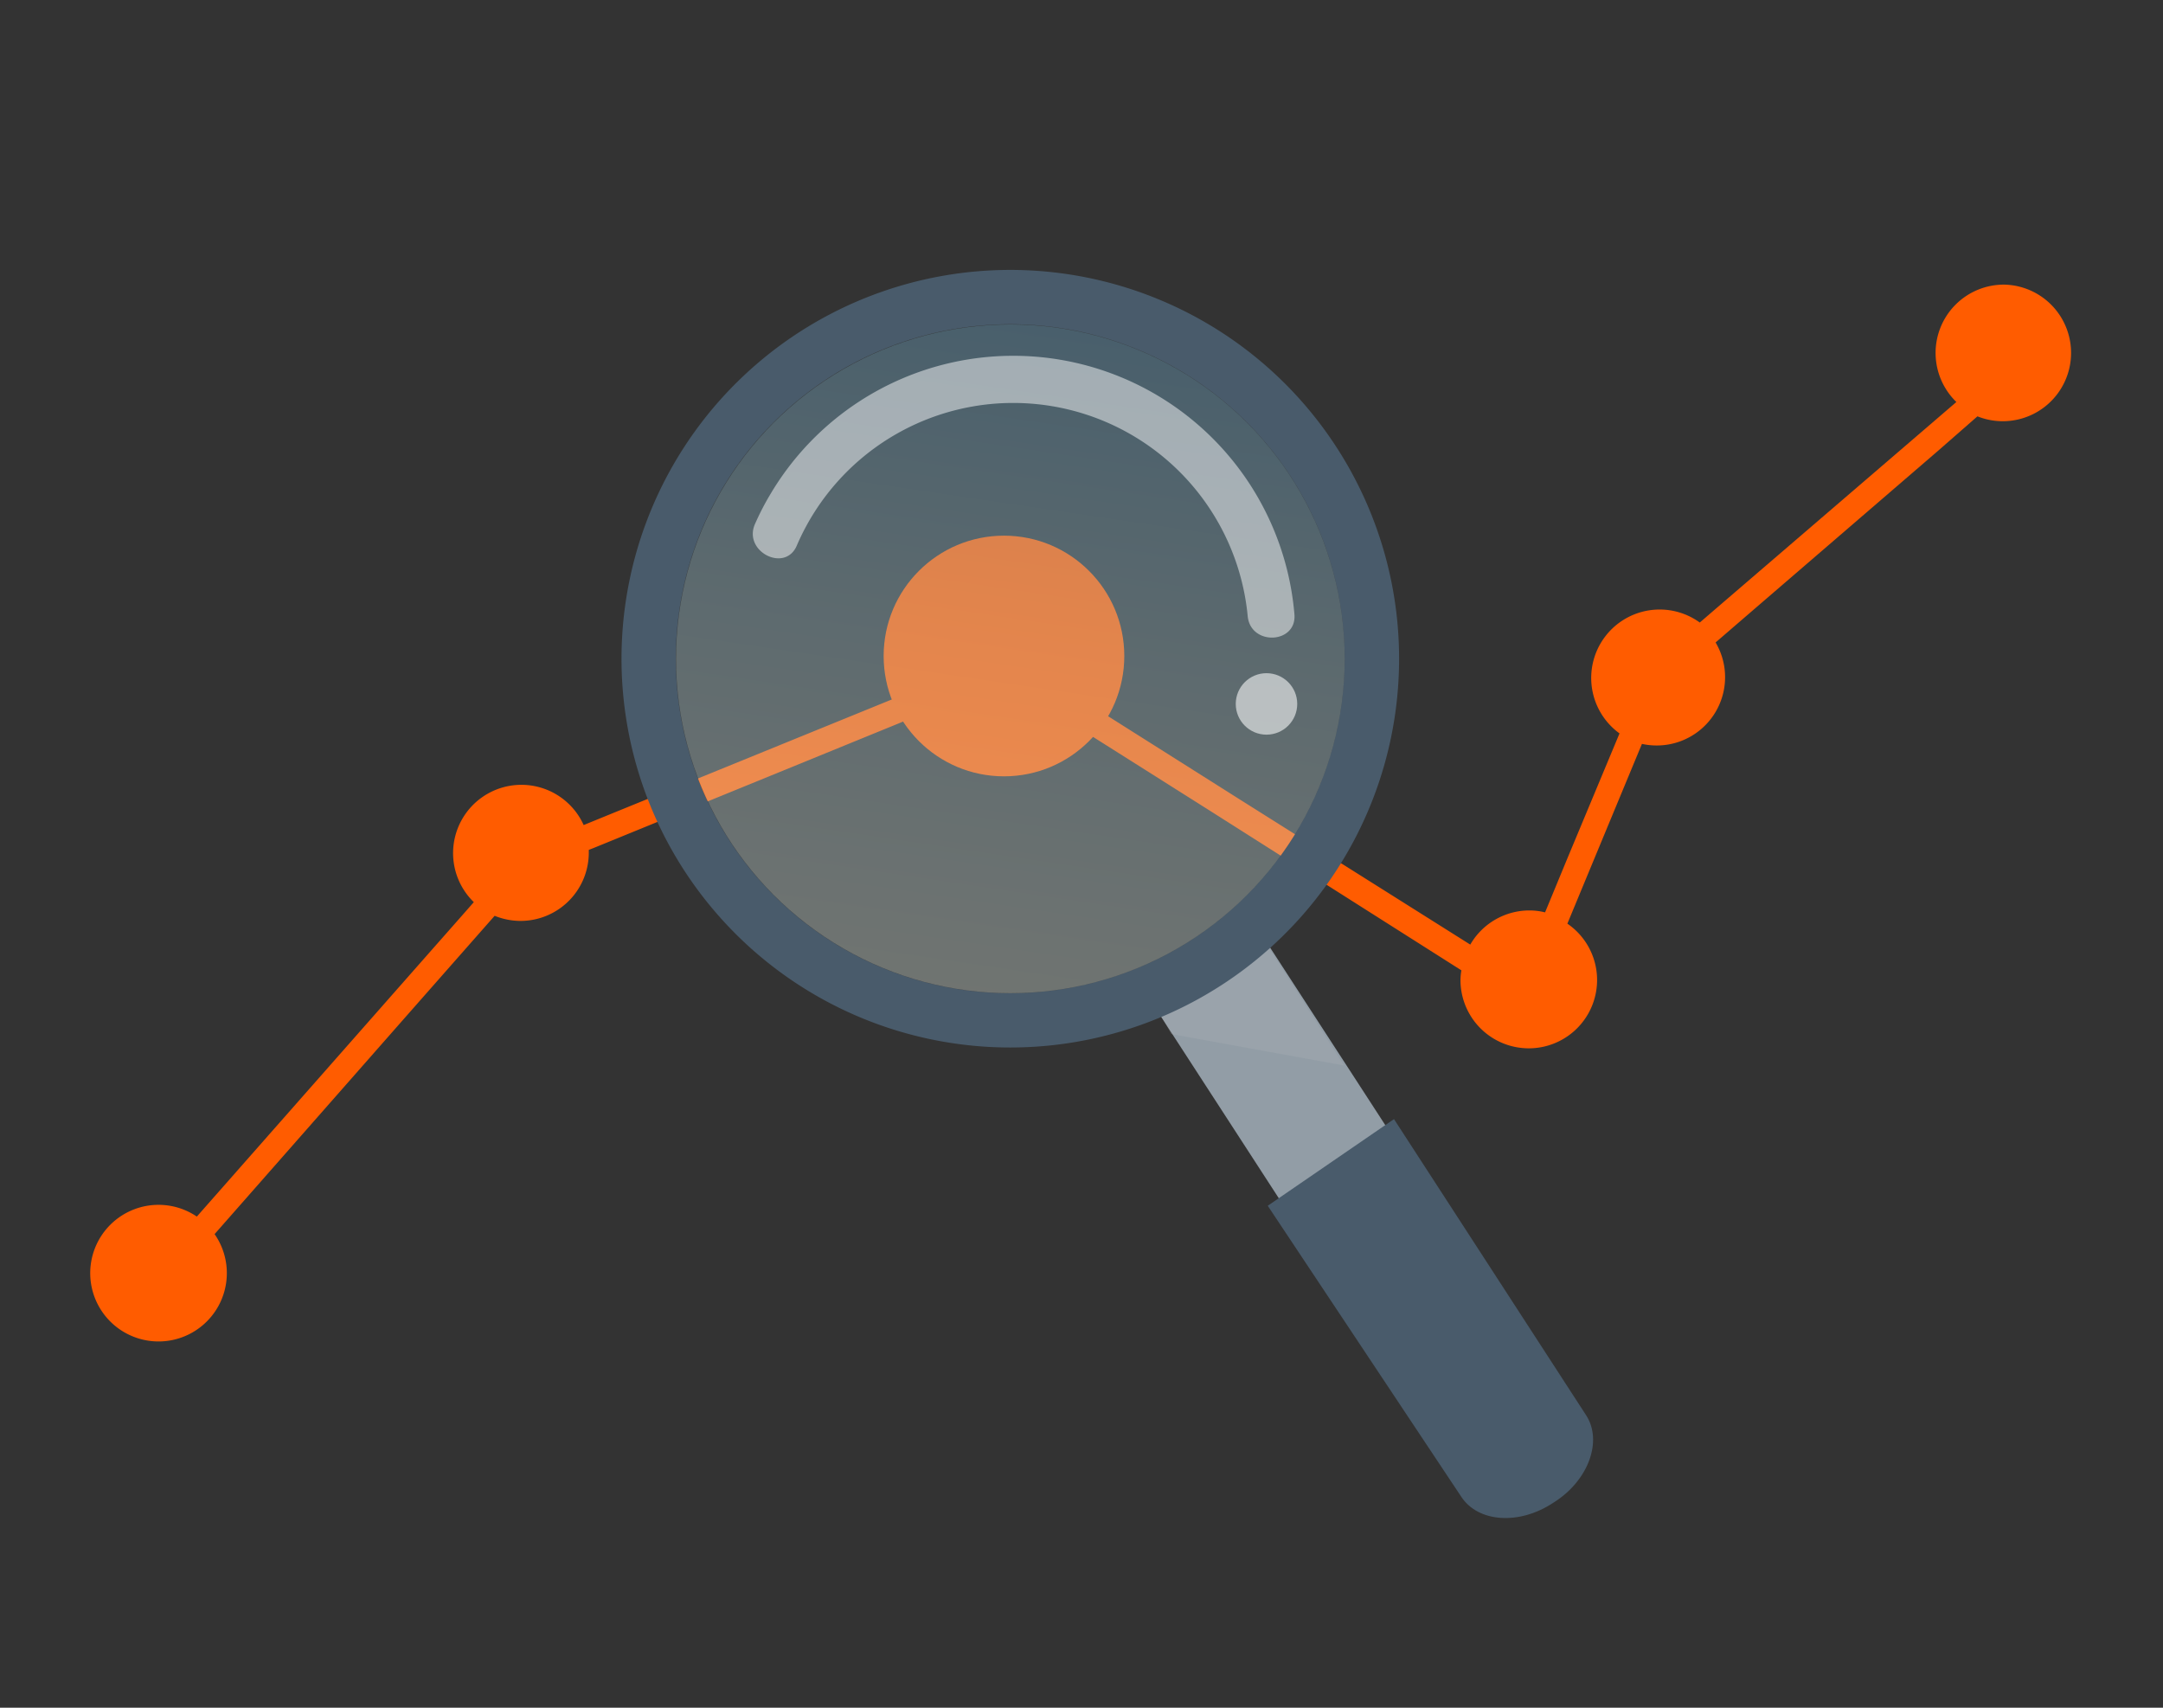
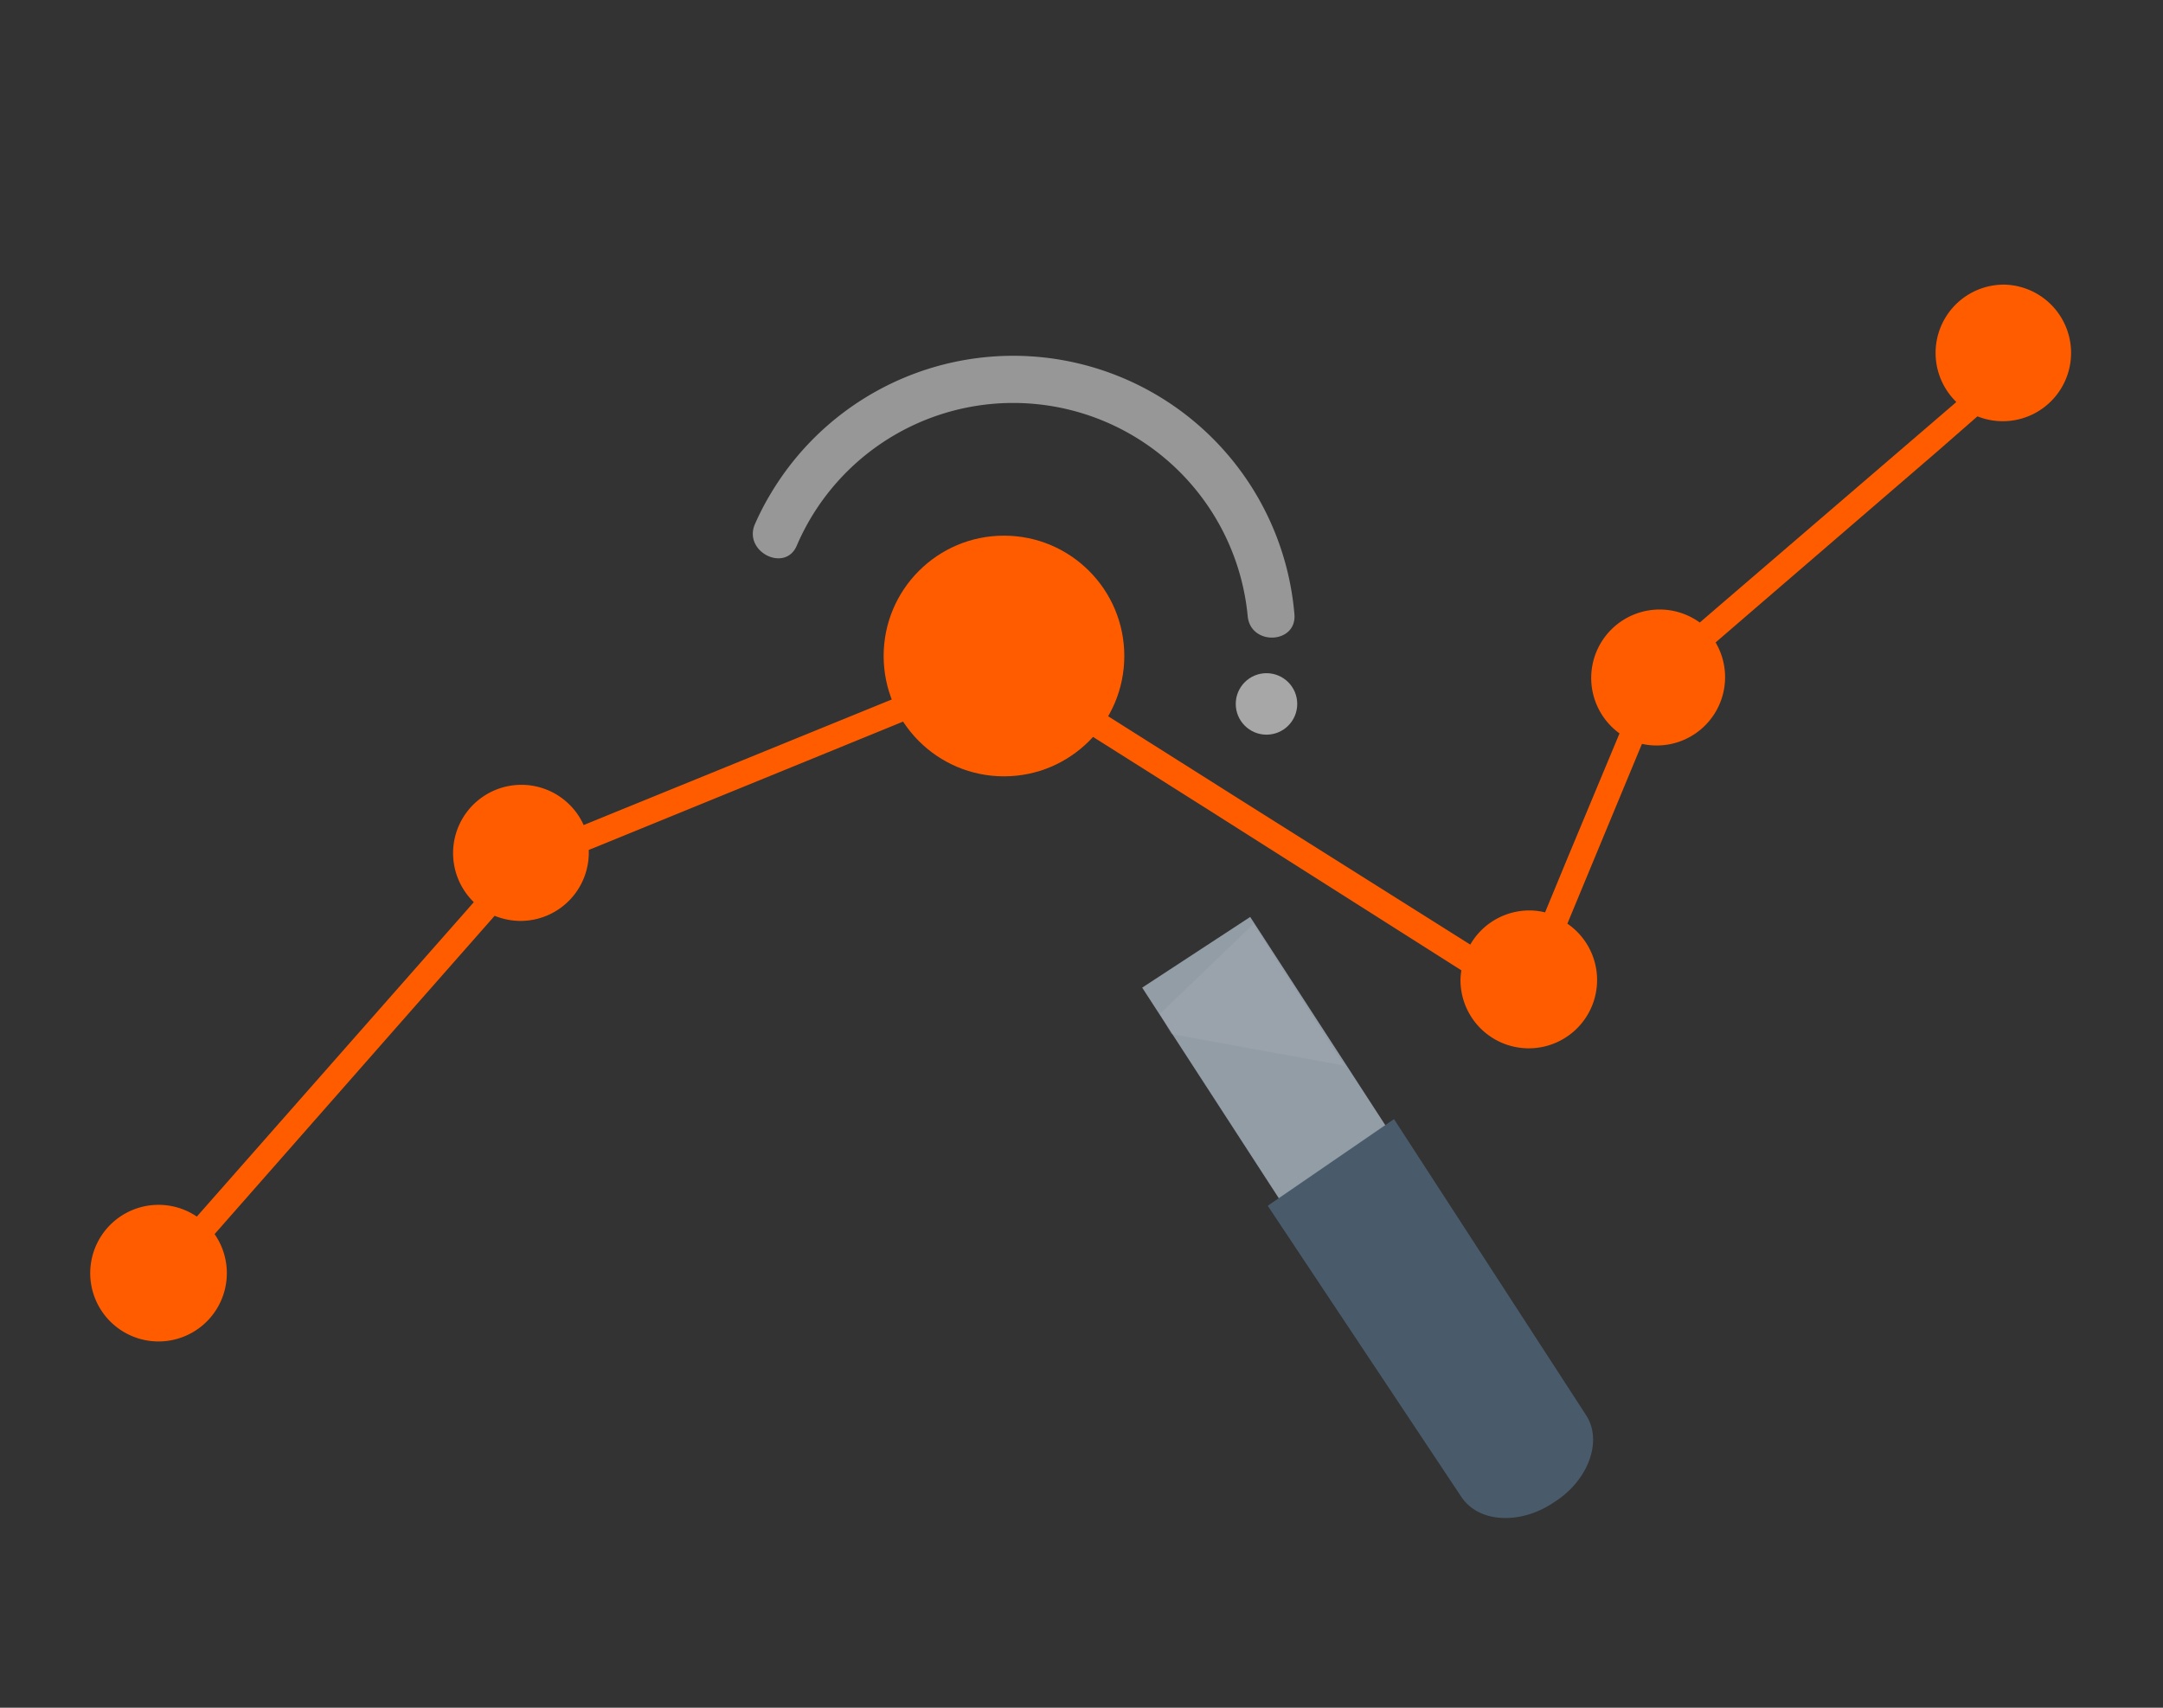
<svg xmlns="http://www.w3.org/2000/svg" viewBox="0 0 190 150">
  <rect x="0" y="0" width="190" height="150" fill="#333333" stroke="none" />
  <defs>
    <style>.cls-1{isolation:isolate;}.cls-2{fill:#ff5c00;}.cls-3{fill:#929da6;}.cls-4{fill:#495b6b;}.cls-5{fill:#bbbcc0;opacity:0.2;mix-blend-mode:multiply;}.cls-6{opacity:0.34;fill:url(#Gradient_bez_nazwy_115);}.cls-7{opacity:0.49;}.cls-8,.cls-9{fill:#fff;}.cls-9{opacity:0.57;}</style>
    <linearGradient id="Gradient_bez_nazwy_115" x1="164.52" y1="560.12" x2="137.74" y2="348.26" gradientTransform="matrix(0.28, 0.96, -0.96, 0.28, 490.07, -218.24)" gradientUnits="userSpaceOnUse">
      <stop offset="0.04" stop-color="#d3fee3" />
      <stop offset="0.31" stop-color="#e9f4ea" />
      <stop offset="0.36" stop-color="#d8ebe8" />
      <stop offset="0.47" stop-color="#add4e1" />
      <stop offset="0.62" stop-color="#68aed7" />
      <stop offset="0.76" stop-color="#28c" />
      <stop offset="1" stop-color="#28c" />
    </linearGradient>
  </defs>
  <title>Artboard 45</title>
  <g class="cls-1">
    <g id="metoda">
      <path class="cls-2" d="M176.08,25a6,6,0,0,0-4.23,10.31l-20.95,18-1.59,1.37a6,6,0,1,0-7.05,9.74l-4.59,11-1.95,4.72a5.57,5.57,0,0,0-1.36-.17,6,6,0,0,0-5.21,3L108.92,70.23l-15-9.48a5.9,5.9,0,0,0,.43-2.23,6,6,0,0,0-12,0,6.26,6.26,0,0,0,.13,1.23L54.06,71.33l-2.79,1.14a6,6,0,1,0-9.65,6.77c-1.4,1.6-2.81,3.19-4.21,4.78L17.29,106.86a6,6,0,1,0,1.56,1.54L36,88.9l7.45-8.46a6.12,6.12,0,0,0,2.27.45,6,6,0,0,0,6-6c0-.08,0-.16,0-.24l.41-.16,31.1-12.7a6,6,0,0,0,9.48.85l13.6,8.59,22.06,14a5.29,5.29,0,0,0-.08.9,6,6,0,1,0,9.39-5q3.27-7.89,6.55-15.79a6,6,0,0,0,1.27.14,6,6,0,0,0,5.2-9.05l3.7-3.19,15.87-13.67,3.43-3A6,6,0,1,0,176.08,25Z" />
      <circle class="cls-2" cx="88.19" cy="57.62" r="10.57" />
      <polygon class="cls-3" points="131.75 114.34 122.26 120.55 100.33 86.75 109.82 80.54 131.75 114.34" />
      <path class="cls-4" d="M136.56,131.92l-.11.07c-3,2-6.62,1.73-8.09-.52l-17-25.56,11.09-7.61,16.87,26C140.79,126.55,139.55,130,136.56,131.92Z" />
      <polygon class="cls-5" points="101.89 89.05 102.89 90.83 118.07 93.59 110.11 81.15 101.89 89.05" />
-       <path class="cls-4" d="M117.32,39.16a34.15,34.15,0,1,0-9.87,47.27A34.14,34.14,0,0,0,117.32,39.16ZM104.84,82.44a29.38,29.38,0,1,1,8.49-40.66A29.39,29.39,0,0,1,104.84,82.44Z" />
-       <circle class="cls-6" cx="88.75" cy="57.86" r="29.37" transform="translate(-7.27 102.64) rotate(-58.1)" />
      <g class="cls-7">
        <path class="cls-8" d="M70,47.9a20.69,20.69,0,0,1,39.6,6.23c.26,2.63,4.36,2.43,4.1-.21a24.79,24.79,0,0,0-46-10.56,23.14,23.14,0,0,0-1.4,2.71C65.29,48.48,69,50.33,70,47.9Z" />
      </g>
      <circle class="cls-9" cx="111.25" cy="61.83" r="2.7" />
    </g>
  </g>
</svg>